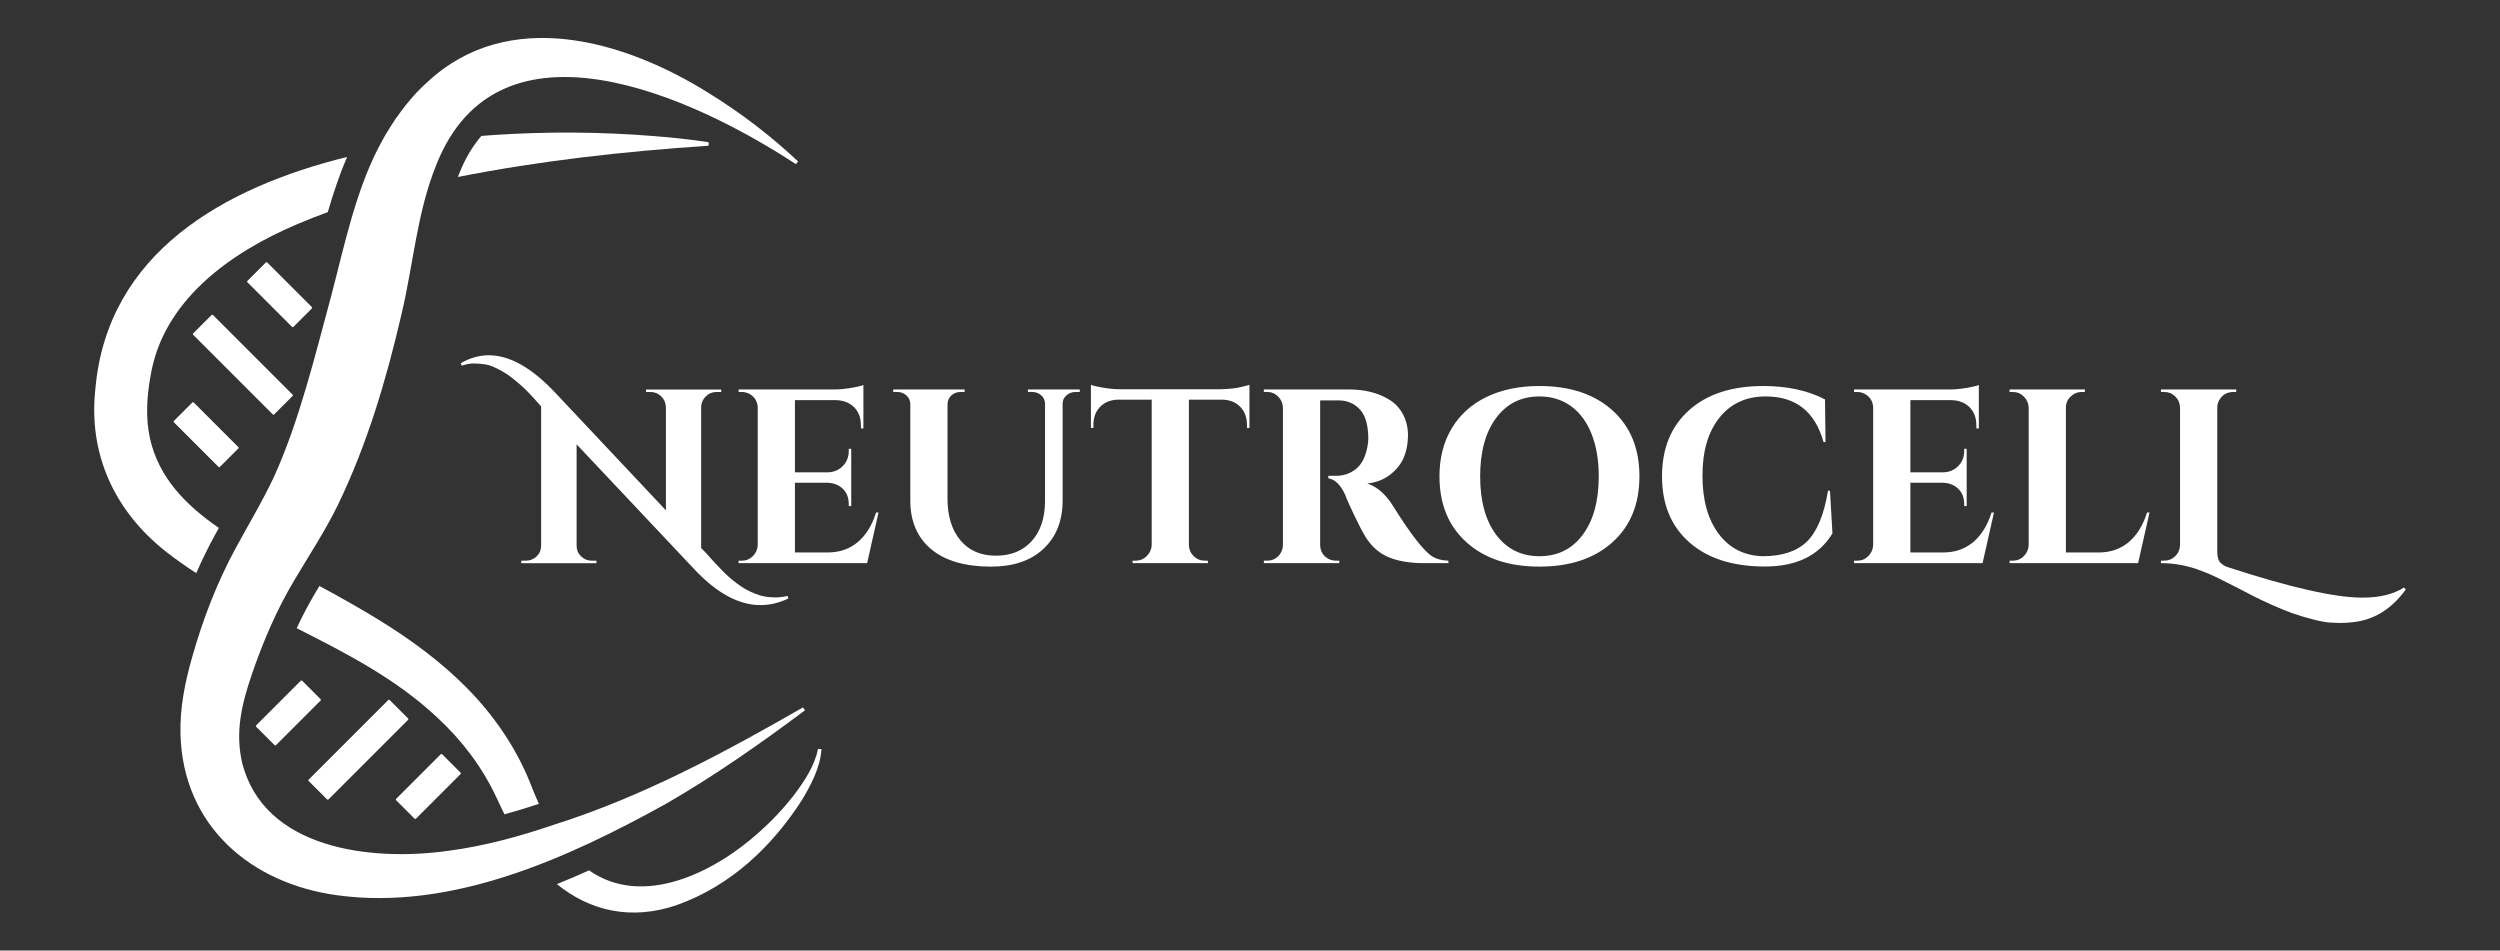
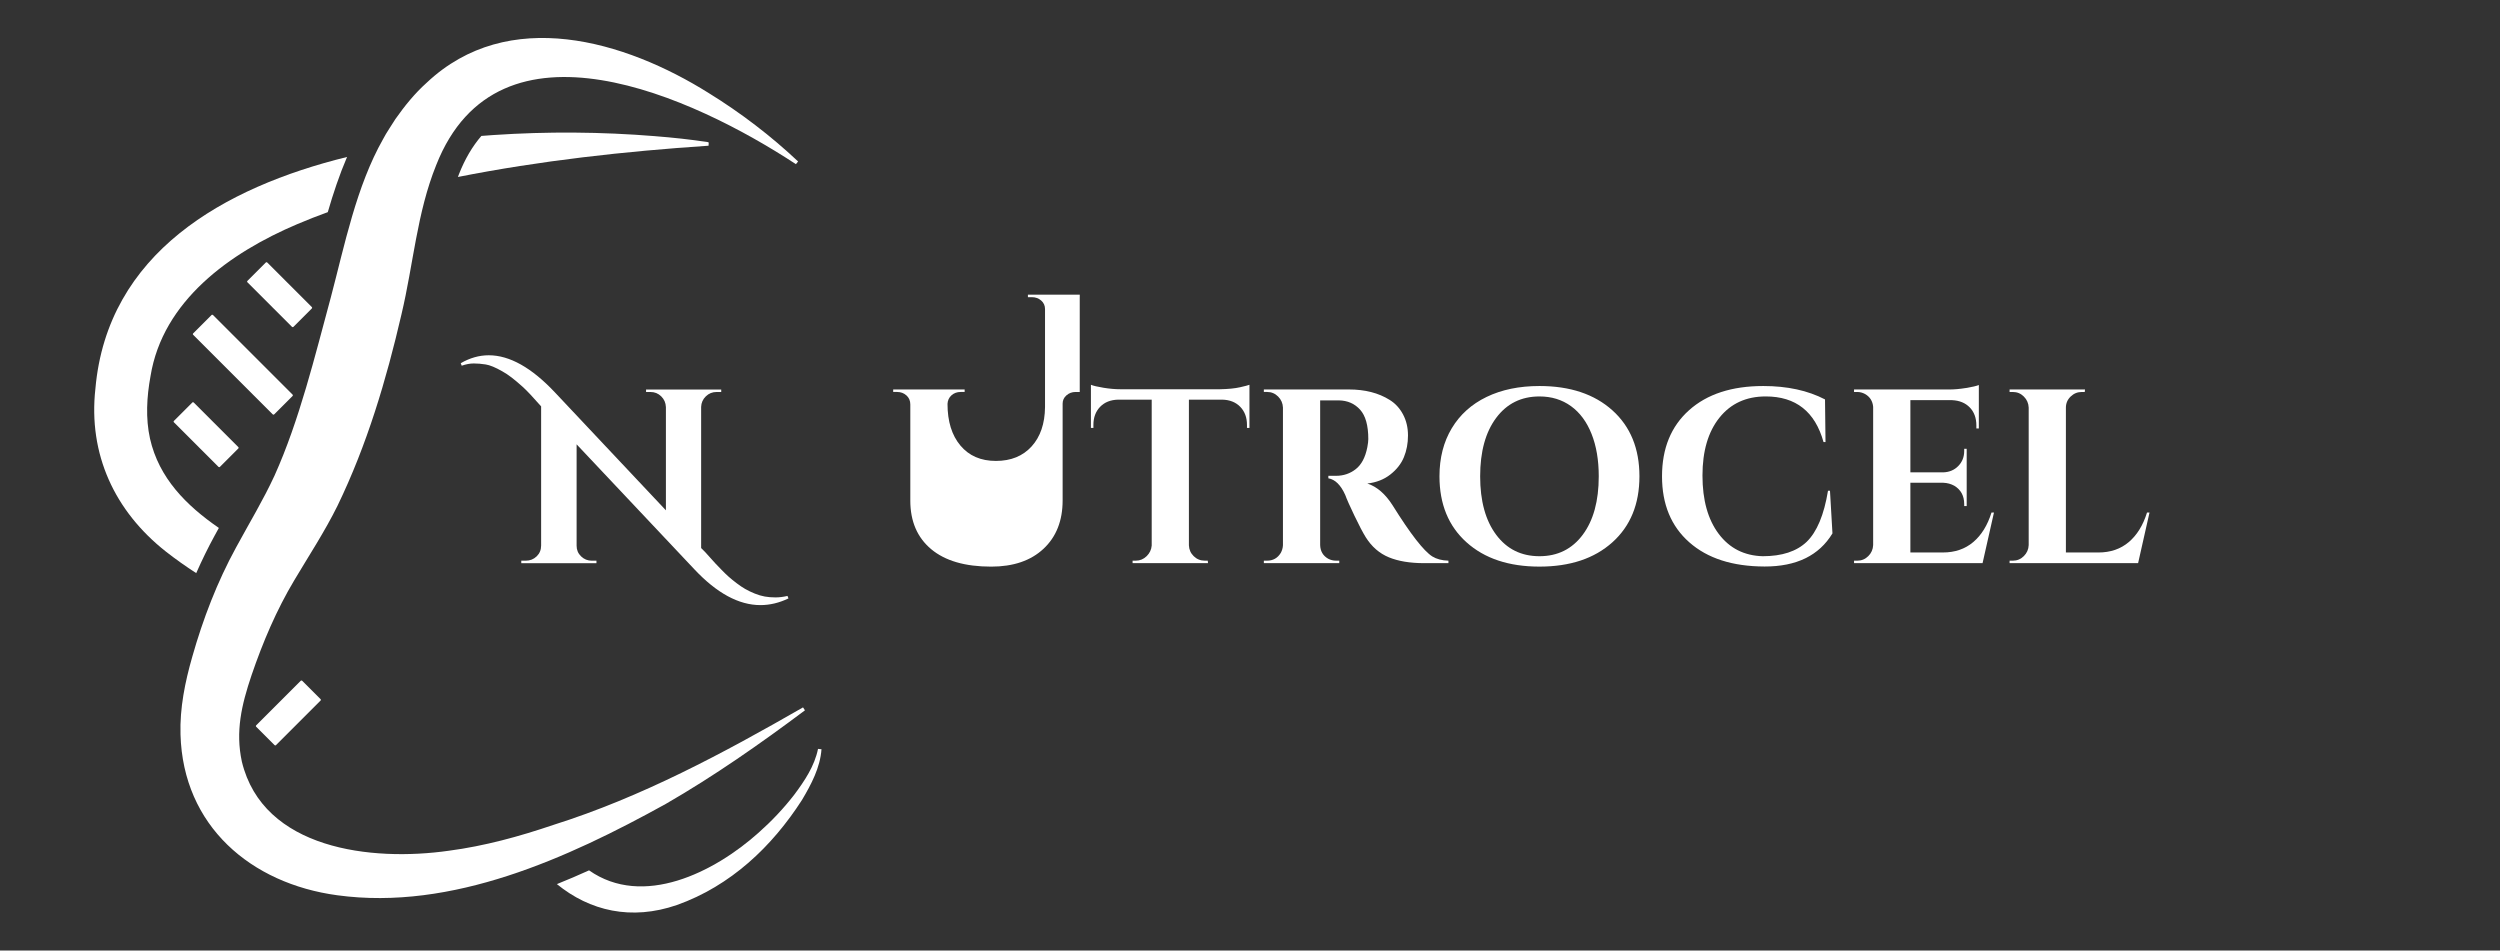
<svg xmlns="http://www.w3.org/2000/svg" viewBox="0 0 1920 730">
  <rect x="0" y="0" width="1920" height="730" fill="#333333" stroke="none" />
  <defs>
    <style> .cls-1 { fill: #fff; } </style>
  </defs>
  <g>
    <g id="Capa_1">
      <g id="Capa_1-2" data-name="Capa_1">
        <g>
          <g>
            <path class="cls-1" d="M572.5,452.42c2.1,1.21,4.48,2.35,7.14,3.43,2.67,1.08,5.24,1.84,7.72,2.29,2.48.44,5.21.67,8.19.67s6.06-.38,9.24-1.14l.76,1.91c-7.12,3.43-14.29,5.14-21.53,5.14-16.64,0-33.6-9.21-50.87-27.63l-90.31-95.84v77.93c0,3.18,1.14,5.88,3.43,8.1,2.29,2.22,5.02,3.33,8.19,3.33h3.62v1.91h-57.73v-1.91h3.43c3.3,0,6.1-1.11,8.38-3.33,2.29-2.22,3.43-4.98,3.43-8.29v-106.89c-6.23-7.11-10.93-12.1-14.1-14.96-3.18-2.86-6-5.24-8.48-7.15s-4.86-3.49-7.15-4.76c-5.33-3.05-9.62-4.83-12.86-5.33-3.24-.51-6.29-.76-9.15-.76s-5.94.57-9.24,1.72l-.76-1.91c6.99-4.06,14.17-6.1,21.53-6.1,16,0,32.96,9.53,50.87,28.58l85.17,90.5v-79.26c-.13-3.3-1.33-6.06-3.62-8.29-2.29-2.22-5.02-3.33-8.19-3.33h-3.43v-1.91h57.73v1.91h-3.62c-3.18,0-5.91,1.11-8.19,3.33-2.29,2.22-3.5,4.92-3.62,8.1v108.42l3.05,3.05c.76.76,1.94,2.07,3.52,3.91,1.59,1.84,3.02,3.43,4.29,4.76,1.27,1.33,2.89,3.02,4.86,5.05s3.81,3.81,5.53,5.34c1.71,1.52,3.74,3.17,6.1,4.95,2.35,1.78,4.57,3.27,6.67,4.48v-.02Z" />
-             <path class="cls-1" d="M569.74,430.6c3.3,0,6.13-1.17,8.48-3.52,2.35-2.35,3.59-5.17,3.72-8.48v-106.13c-.38-4.44-2.48-7.75-6.29-9.91-1.9-1.01-3.88-1.52-5.91-1.52h-2.48v-1.91h72.97c3.94,0,8.26-.38,12.96-1.14s8-1.52,9.91-2.29v33.34h-1.91v-2.29c0-5.72-1.68-10.32-5.05-13.81s-7.91-5.36-13.62-5.62h-32.01v55.45h25.15c4.7-.13,8.57-1.74,11.62-4.86,3.05-3.11,4.57-6.95,4.57-11.53v-1.72h1.9v44.01h-1.9v-1.52c0-6.35-2.54-11.05-7.62-14.1-2.54-1.4-5.33-2.16-8.38-2.29h-25.34v53.54h24.96c9.27,0,17.05-2.67,23.34-8,6.29-5.33,10.96-12.89,14-22.67h1.91l-8.76,38.87h-98.7v-1.91h2.48Z" />
-             <path class="cls-1" d="M829.24,301.04h-3.24c-2.67,0-4.99.86-6.95,2.57-1.97,1.71-2.95,3.84-2.95,6.38v74.31c0,15.62-4.89,28.01-14.67,37.15-9.78,9.15-23.18,13.72-40.2,13.72-20.07,0-35.44-4.48-46.11-13.43-10.67-8.96-16-21.37-16-37.25v-73.93c0-2.79-.99-5.08-2.95-6.86-1.97-1.78-4.35-2.67-7.15-2.67h-3.05v-1.91h54.87v1.91h-3.05c-2.79,0-5.14.86-7.05,2.57-1.9,1.71-2.92,3.91-3.05,6.57v72.78c0,13.47,3.3,24.14,9.91,32.01,6.6,7.88,15.69,11.81,27.25,11.81s20.7-3.72,27.44-11.15c6.73-7.43,10.16-17.5,10.29-30.2v-75.26c0-2.67-.98-4.86-2.95-6.57-1.97-1.72-4.35-2.57-7.14-2.57h-3.05v-1.91h39.82v1.91l-.02.02Z" />
+             <path class="cls-1" d="M829.24,301.04h-3.24c-2.67,0-4.99.86-6.95,2.57-1.97,1.71-2.95,3.84-2.95,6.38v74.31c0,15.62-4.89,28.01-14.67,37.15-9.78,9.15-23.18,13.72-40.2,13.72-20.07,0-35.44-4.48-46.11-13.43-10.67-8.96-16-21.37-16-37.25v-73.93c0-2.79-.99-5.08-2.95-6.86-1.97-1.78-4.35-2.67-7.15-2.67h-3.05v-1.91h54.87v1.91h-3.05c-2.79,0-5.14.86-7.05,2.57-1.9,1.71-2.92,3.91-3.05,6.57c0,13.47,3.3,24.14,9.91,32.01,6.6,7.88,15.69,11.81,27.25,11.81s20.7-3.72,27.44-11.15c6.73-7.43,10.16-17.5,10.29-30.2v-75.26c0-2.67-.98-4.86-2.95-6.57-1.97-1.72-4.35-2.57-7.14-2.57h-3.05v-1.91h39.82v1.91l-.02.02Z" />
            <path class="cls-1" d="M913.08,306.94v111.84c.12,3.3,1.36,6.1,3.71,8.38,2.35,2.29,5.17,3.43,8.48,3.43h2.29l.19,1.91h-57.92v-1.91h2.48c3.17,0,5.94-1.14,8.29-3.43,2.35-2.29,3.65-5.02,3.91-8.19v-112.04h-25.72c-5.84.13-10.48,1.97-13.91,5.53s-5.14,8.19-5.14,13.91v2.29h-1.91v-33.15c1.78.76,4.98,1.52,9.62,2.29,4.64.76,8.92,1.14,12.86,1.14h76.79c6.22-.12,11.3-.63,15.24-1.52,3.94-.89,6.35-1.52,7.24-1.91v33.15h-1.9v-2.29c0-5.72-1.72-10.35-5.15-13.91-3.43-3.55-8.07-5.4-13.91-5.53h-25.54Z" />
            <path class="cls-1" d="M1022.64,307.51h-8.76v111.08c.12,4.7,2.16,8.19,6.1,10.48,1.9,1.02,3.94,1.52,6.1,1.52h2.48v1.91h-57.92v-1.91h2.48c4.57,0,8.06-1.97,10.48-5.91,1.01-1.78,1.59-3.75,1.71-5.91v-105.75c-.13-3.3-1.37-6.13-3.71-8.48-2.35-2.35-5.18-3.52-8.48-3.52h-2.48v-1.91h65.35c12.32,0,22.74,2.67,31.25,8,4.32,2.67,7.75,6.38,10.29,11.15,2.54,4.76,3.81,10.16,3.81,16.2s-1.05,11.59-3.14,16.67c-2.1,5.08-5.59,9.53-10.48,13.34s-10.77,6.1-17.62,6.86c7.37,2.41,13.84,8,19.43,16.77,13.72,21.98,23.88,35.06,30.49,39.25,3.3,2.03,7.43,3.11,12.38,3.24v1.91h-18.67c-10.8,0-19.82-1.49-27.06-4.48-7.24-2.98-13.15-8.1-17.72-15.34-2.29-3.68-5.21-9.24-8.76-16.67-3.56-7.43-5.91-12.73-7.05-15.91-3.43-7.62-7.75-11.88-12.96-12.77v-1.91h5.91c5.72,0,10.77-1.71,15.15-5.14,4.38-3.43,7.34-9.02,8.86-16.77.51-2.67.76-4.76.76-6.29,0-10.41-2.1-17.94-6.29-22.58-4.19-4.64-9.59-7.02-16.2-7.14h-5.73Z" />
            <path class="cls-1" d="M1182.3,296.46c23.5,0,42.17,6.23,56.02,18.67,13.84,12.45,20.77,29.34,20.77,50.68s-6.92,38.24-20.77,50.68c-13.85,12.45-32.52,18.67-56.02,18.67s-42.17-6.22-56.02-18.67-20.77-29.34-20.77-50.68c0-14.1,3.14-26.39,9.43-36.87,6.29-10.48,15.21-18.51,26.77-24.1s25.08-8.38,40.58-8.38h.01ZM1149.05,410.69c8.19,10.99,19.27,16.48,33.25,16.48s25.05-5.49,33.25-16.48c8.19-10.99,12.29-25.94,12.29-44.87,0-12.45-1.84-23.31-5.53-32.58-3.69-9.27-8.95-16.39-15.81-21.34-6.86-4.95-14.93-7.43-24.2-7.43-13.98,0-25.06,5.5-33.25,16.48-8.19,10.99-12.29,25.95-12.29,44.87s4.1,33.89,12.29,44.87Z" />
            <path class="cls-1" d="M1355.12,435.08c-24.52-.07-43.76-6.25-57.73-18.58-13.98-12.32-20.96-29.21-20.96-50.68s6.92-38.39,20.77-50.78c13.84-12.38,32.83-18.58,56.97-18.58,18.42,0,34.23,3.43,47.44,10.29l.38,32.77h-1.52c-6.48-23.37-21.28-35.06-44.39-35.06-14.99,0-26.84,5.43-35.53,16.29-8.7,10.86-13.05,25.69-13.05,44.49s4.16,33.72,12.48,44.78c8.32,11.05,19.59,16.77,33.82,17.15,14.73,0,25.97-3.68,33.72-11.05,7.87-7.62,13.34-20.7,16.39-39.25h1.52l1.9,32.77c-10.29,17.02-27.69,25.5-52.21,25.44h0Z" />
            <path class="cls-1" d="M1426.38,430.6c3.3,0,6.13-1.17,8.48-3.52,2.35-2.35,3.59-5.17,3.72-8.48v-106.13c-.38-4.44-2.48-7.75-6.29-9.91-1.91-1.01-3.88-1.52-5.91-1.52h-2.48v-1.91h72.98c3.94,0,8.26-.38,12.96-1.14s8-1.52,9.91-2.29v33.34h-1.9v-2.29c0-5.72-1.69-10.32-5.05-13.81-3.37-3.49-7.91-5.36-13.62-5.62h-32.01v55.45h25.15c4.7-.13,8.57-1.74,11.62-4.86,3.05-3.11,4.57-6.95,4.57-11.53v-1.72h1.91v44.01h-1.91v-1.52c0-6.35-2.54-11.05-7.62-14.1-2.54-1.4-5.33-2.16-8.38-2.29h-25.34v53.54h24.96c9.27,0,17.05-2.67,23.34-8,6.29-5.33,10.96-12.89,14-22.67h1.9l-8.76,38.87h-98.7v-1.91h2.48,0Z" />
            <path class="cls-1" d="M1545.84,430.6c3.3,0,6.13-1.17,8.48-3.52,2.35-2.35,3.59-5.17,3.71-8.48v-105.56c-.13-3.3-1.37-6.13-3.71-8.48-2.35-2.35-5.18-3.52-8.48-3.52h-2.48v-1.91h57.92l-.19,1.91h-2.29c-3.3,0-6.16,1.18-8.57,3.52-2.41,2.35-3.62,5.18-3.62,8.48v111.27h24.96c9.27,0,17.05-2.67,23.34-8,6.29-5.33,10.96-12.89,14-22.67h1.91l-8.76,38.87h-98.7v-1.91h2.48,0Z" />
-             <path class="cls-1" d="M1814.31,458.99c13.21,0,23.88-2.61,32.01-7.81l1.33,1.52c-10.93,15.11-24.52,23.5-40.77,25.15-3.43.38-6.38.57-8.86.57s-5.33-.1-8.57-.29-7.78-1.05-13.62-2.57c-5.84-1.52-10.99-3.08-15.43-4.67-4.45-1.59-9.59-3.69-15.43-6.29-5.84-2.6-10.67-4.89-14.48-6.86-3.81-1.97-8.35-4.32-13.62-7.05-5.27-2.73-9.88-5.05-13.82-6.95-3.94-1.91-7.75-3.56-11.43-4.95-10.42-4.19-21.09-6.29-32.01-6.29v-1.91h2.48c3.3,0,6.13-1.14,8.48-3.43,2.35-2.29,3.59-5.14,3.71-8.57v-105.56c-.13-3.43-1.37-6.29-3.71-8.57-2.35-2.29-5.18-3.43-8.48-3.43h-2.48v-1.91h57.92l-.19,1.91h-1.9c-4.83,0-8.45,1.97-10.86,5.91-1.14,1.78-1.72,3.81-1.72,6.1v110.51c0,4.19.82,7.08,2.48,8.67,1.65,1.59,3.49,2.7,5.53,3.33,47.76,15.62,82.25,23.44,103.46,23.44h-.02Z" />
          </g>
          <g>
            <path class="cls-1" d="M611.26,126.08c-78.17-51.37-228.42-121.01-276.29.79-14.78,36.64-17.43,75.82-26.66,114.65-11.67,50.35-26.39,100.02-49.16,147.02-9.63,19.51-22.47,39.14-33.04,56.93-13.79,23.06-24.22,47.64-32.88,72.97-7.8,23.12-12.46,43.34-7.49,66.44,16.25,67.56,99.74,76.93,158.92,68.49,27.44-3.61,54.19-10.96,80.39-19.86,67.63-21.34,130.26-54.96,191.68-90.24l1.48,2.25c-34.34,25.72-69.72,50.47-107.01,71.96-75.17,41.57-163.99,82.08-252.1,70.09-66.46-8.97-118.54-53.25-120.47-123.54-.59-20.24,3.47-40.21,9.02-59.57,8.23-29.07,19.23-57.7,33.74-84.17,10.5-19.38,20.64-35.98,29.46-55.04,19.1-42.43,31-91.77,43.29-137.11,10.51-39.74,19.5-85.04,40.08-121.33,2.66-5.18,6.65-10.75,9.47-15.39,7.03-10,14.87-19.73,24.03-27.91,62.61-58.98,152.22-32.38,216.54,7.93,24.63,15.19,47.66,32.8,68.68,52.56l-1.68,2.1h0v-.02Z" />
            <g>
-               <path class="cls-1" d="M227.85,482.46c38.51,19.43,76.67,39.15,108.09,68.71,18.8,17.36,34.29,37.83,45.14,60.9,2.05,4.43,4.16,8.89,6.38,13.31,8.39-2.28,17.18-4.97,26.4-8.01-2.51-5.53-4.8-11.13-6.92-16.67-10.98-27.14-28.12-51.87-48.57-72.54-20.26-20.46-43.66-37.49-67.95-52.41-14.92-9.16-30.07-17.57-45.09-25.72-1.02,1.69-2.05,3.39-3.03,5.04-5.1,8.53-9.89,17.65-14.44,27.39h0Z" />
              <path class="cls-1" d="M503.21,104.58c-41.37-3.35-82.83-3.67-124.35-.87-3.02.2-6.08.43-9.16.68-6.9,7.99-12.66,17.78-17.21,29.36-.29.71-.53,1.44-.81,2.16,63.43-12.54,127.84-19.67,192.49-24,0,0,.1-1.8.13-2.44-.23-.11-.45-.23-.69-.34-13.42-2.04-26.89-3.49-40.41-4.54h.01Z" />
              <path class="cls-1" d="M519.88,695.05c41.36-14.73,73.04-44.91,96.02-80.63,7.12-11.99,13.96-24.78,15.01-39l-2.67-.27c-2.62,13.05-10.36,24.66-18.26,35.2-8.2,10.61-17.47,20.38-27.46,29.23-34.07,30.47-88.75,57.87-130.13,28.86-8.12,3.68-16.36,7.21-24.7,10.56,25.3,20.64,57.16,28.14,92.2,16.05h-.01Z" />
              <path class="cls-1" d="M168.07,405.45c-24.96-17.22-46-38.23-52.87-68.61-3.45-15.59-2.51-32.15.39-47.92,9.37-57.86,60.92-94.83,112.73-116.79,7.71-3.3,15.53-6.33,23.42-9.2,4.18-14.43,8.93-28.68,14.8-42.39-94.65,23.35-184.08,73.75-193.27,177.93-5.62,50.43,14.87,94.17,54.05,125.08,7.54,5.92,15.36,11.42,23.37,16.62,4.43-10.06,9.17-19.73,14.21-28.93,1.06-1.96,2.12-3.86,3.18-5.78h0Z" />
            </g>
            <rect class="cls-1" x="203.99" y="201.34" width="21.51" height="49.95" rx=".74" ry=".74" transform="translate(-97.13 218.13) rotate(-45)" />
            <rect class="cls-1" x="147.54" y="308.87" width="21.51" height="49.95" rx=".74" ry=".74" transform="translate(-189.7 209.71) rotate(-45)" />
            <rect class="cls-1" x="175.76" y="236.1" width="21.51" height="87.97" rx=".74" ry=".74" transform="translate(-143.42 213.92) rotate(-45)" />
            <rect class="cls-1" x="196.49" y="536.8" width="49.95" height="21.51" rx=".74" ry=".74" transform="translate(-322.31 316.97) rotate(-45)" />
-             <rect class="cls-1" x="304.01" y="593.24" width="49.95" height="21.51" rx=".74" ry=".74" transform="translate(-330.74 409.53) rotate(-45)" />
-             <rect class="cls-1" x="231.24" y="565.02" width="87.97" height="21.51" rx=".74" ry=".74" transform="translate(-326.52 363.26) rotate(-45)" />
          </g>
        </g>
      </g>
    </g>
  </g>
</svg>